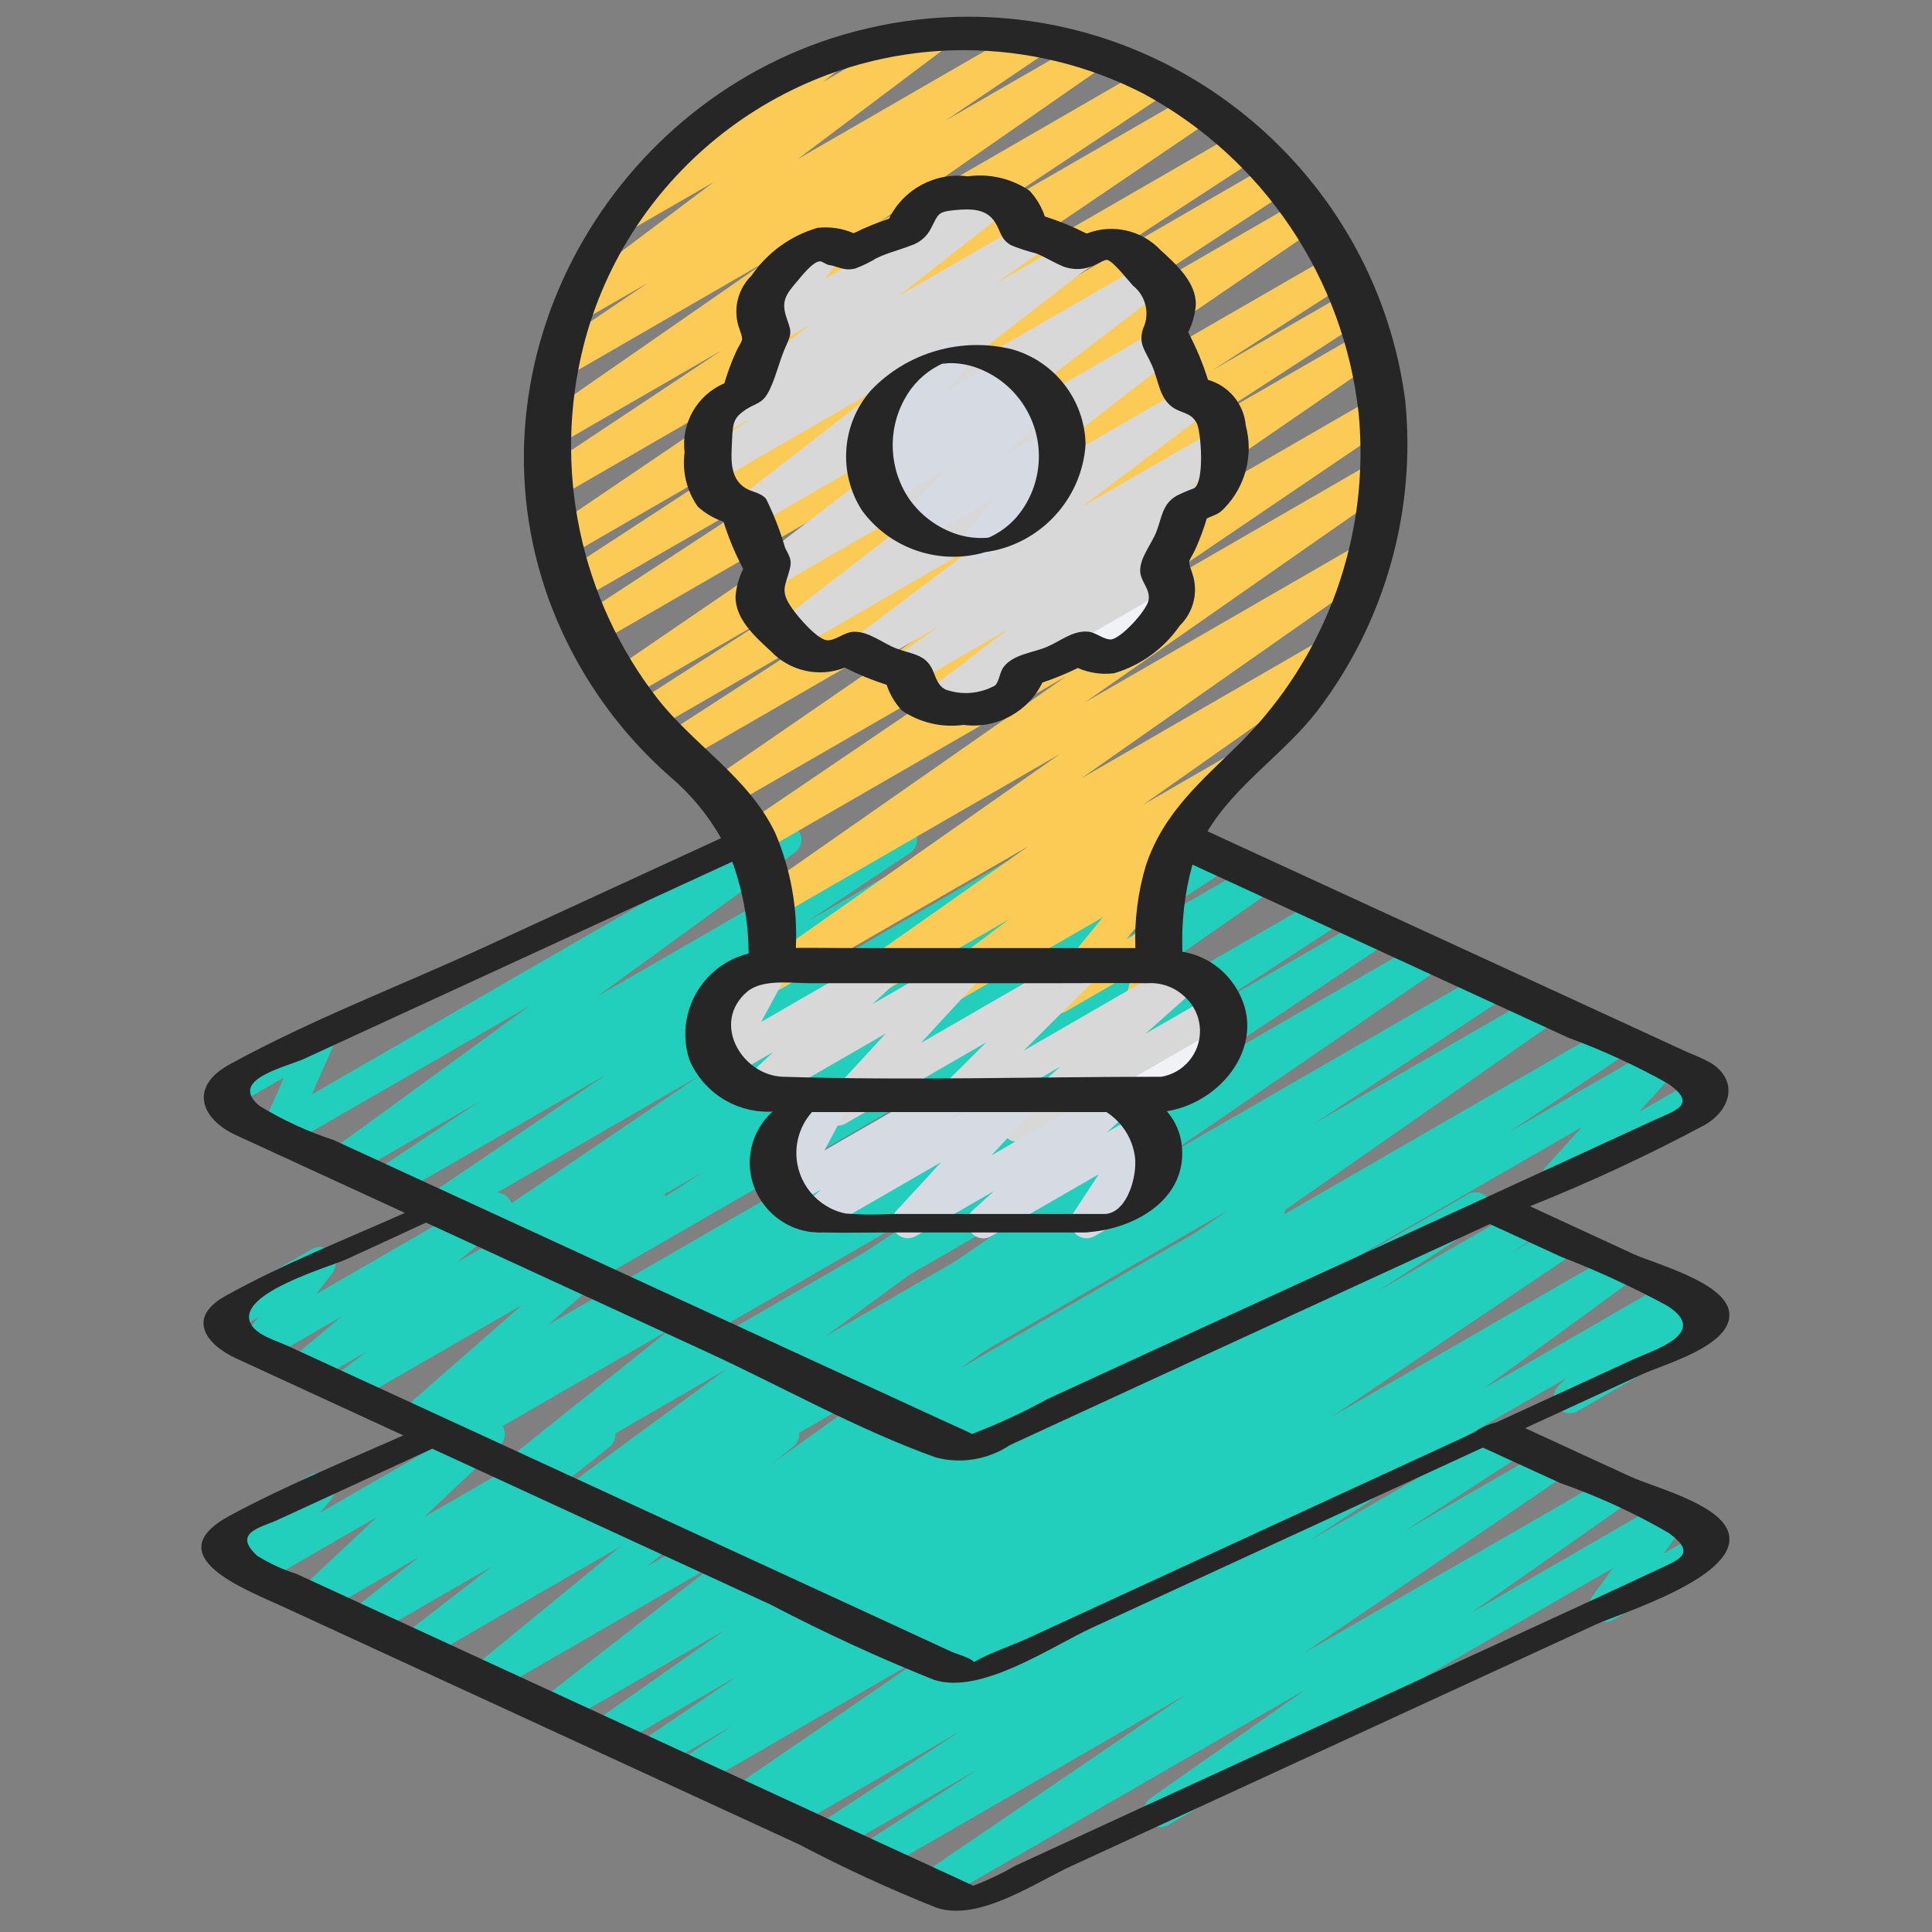
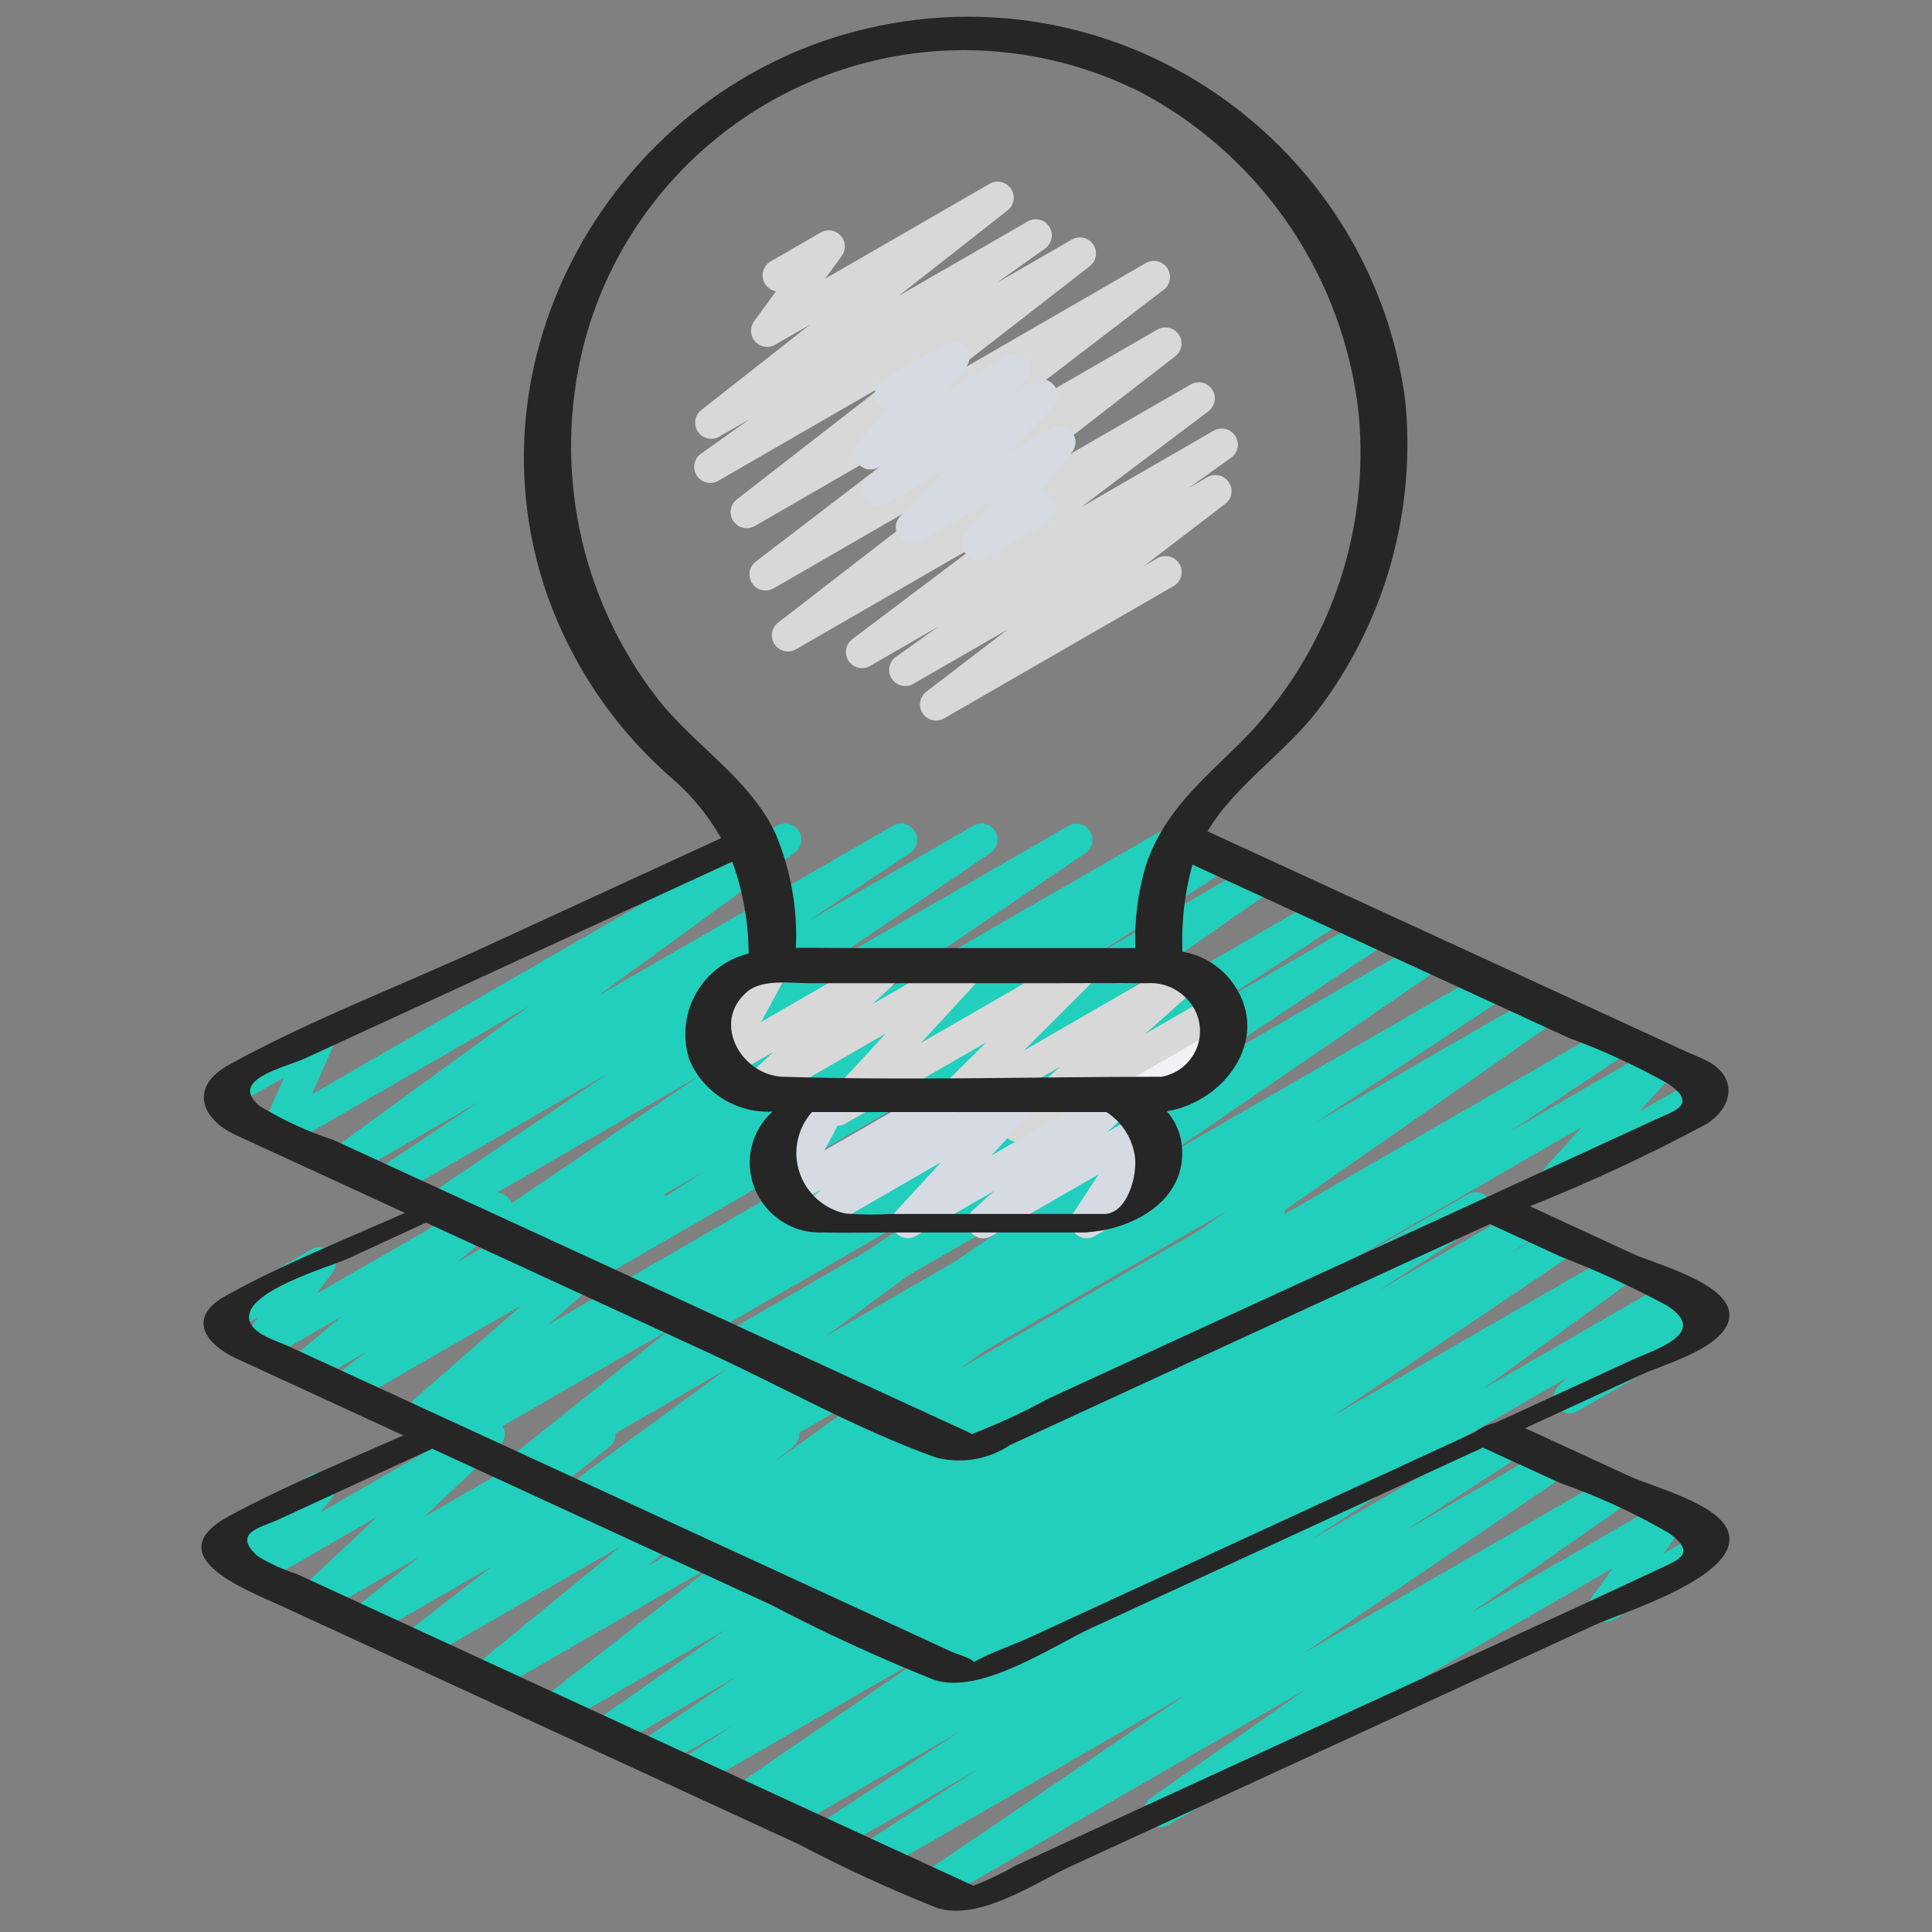
<svg xmlns="http://www.w3.org/2000/svg" width="100%" height="100%" viewBox="0 0 2134 2134" version="1.1" xml:space="preserve" style="fill-rule:evenodd;clip-rule:evenodd;stroke-linejoin:round;stroke-miterlimit:2;">
  <rect x="0" y="0" width="2134" height="2134" fill="#808080" stroke="none" />
  <path d="M1031.11,2100.73c-9.741,-0.016 -17.748,-8.036 -17.748,-17.778c-0,-5.87 2.908,-11.375 7.757,-14.684l289.031,-196.658l-338.418,195.307c-2.68,1.525 -5.711,2.327 -8.794,2.327c-9.753,0 -17.778,-8.025 -17.778,-17.778c-0,-5.993 3.031,-11.598 8.048,-14.878l128,-83.023l-157.796,91.129c-2.759,1.653 -5.917,2.526 -9.133,2.526c-9.753,0 -17.778,-8.025 -17.778,-17.778c-0,-6.076 3.115,-11.747 8.245,-15.005l156.195,-102.436l-188.871,109.049c-2.651,1.482 -5.637,2.26 -8.674,2.26c-9.753,-0 -17.778,-8.026 -17.778,-17.778c0,-5.973 3.011,-11.561 7.999,-14.847l13.12,-8.426l-34.987,20.195c-2.667,1.506 -5.678,2.298 -8.741,2.298c-9.752,-0 -17.778,-8.026 -17.778,-17.778c0,-5.774 2.814,-11.201 7.532,-14.529l210.809,-144.675l-253.44,146.311c-2.607,1.419 -5.529,2.162 -8.497,2.162c-9.753,0 -17.778,-8.025 -17.778,-17.778c0,-5.822 2.861,-11.287 7.644,-14.606l58.134,-38.08l-83.449,48.142c-2.682,1.528 -5.716,2.332 -8.803,2.332c-9.752,0 -17.778,-8.025 -17.778,-17.778c0,-5.861 2.899,-11.359 7.736,-14.67l106.88,-72.32l-137.671,79.503c-2.674,1.517 -5.697,2.315 -8.772,2.315c-9.753,-0 -17.778,-8.025 -17.778,-17.778c-0,-5.742 2.782,-11.142 7.457,-14.475l143.395,-100.622l-180.942,104.426c-2.707,1.568 -5.781,2.394 -8.909,2.394c-9.752,-0 -17.778,-8.025 -17.778,-17.778c0,-5.475 2.529,-10.654 6.847,-14.02l189.476,-147.449l-245.76,141.867c-2.68,1.525 -5.711,2.327 -8.794,2.327c-9.752,-0 -17.777,-8.026 -17.777,-17.778c-0,-5.28 2.351,-10.294 6.411,-13.669l161.671,-132.551l-218.56,126.115c-2.717,1.583 -5.806,2.417 -8.95,2.417c-9.753,0 -17.778,-8.025 -17.778,-17.777c-0,-5.509 2.561,-10.716 6.923,-14.08l96.498,-74.667l-134.542,77.512c-2.683,1.529 -5.718,2.334 -8.807,2.334c-9.752,0 -17.778,-8.025 -17.778,-17.778c0,-5.381 2.444,-10.482 6.638,-13.854l73.991,-58.774l-108.764,62.827c-2.784,1.693 -5.979,2.588 -9.237,2.588c-9.753,0 -17.778,-8.025 -17.778,-17.778c0,-5.058 2.159,-9.883 5.93,-13.254l83.307,-78.471l-130.524,75.448c-2.717,1.583 -5.805,2.417 -8.948,2.417c-9.753,-0 -17.778,-8.026 -17.778,-17.778c-0,-4.077 1.402,-8.032 3.97,-11.199l12.48,-15.075l-15.573,8.96c-2.543,1.33 -5.371,2.025 -8.241,2.025c-9.752,0 -17.777,-8.025 -17.777,-17.778c-0,-6.075 3.113,-11.744 8.24,-15.003l100.978,-58.311c2.704,-1.564 5.774,-2.387 8.899,-2.387c9.752,-0 17.777,8.025 17.777,17.778c0,4.127 -1.437,8.128 -4.063,11.311l-12.48,15.076l177.245,-102.293c2.783,-1.693 5.979,-2.588 9.237,-2.588c9.752,-0 17.777,8.025 17.777,17.777c0,5.059 -2.159,9.884 -5.93,13.255l-83.307,78.471l184.889,-106.666c2.654,-1.487 5.647,-2.268 8.689,-2.268c9.752,-0 17.778,8.025 17.778,17.777c-0,5.345 -2.411,10.414 -6.556,13.788l-73.849,58.596l152.889,-88.178c2.717,-1.583 5.806,-2.417 8.95,-2.417c9.753,-0 17.778,8.025 17.778,17.778c0,5.508 -2.56,10.716 -6.923,14.079l-96.462,74.596l180.48,-104.178c2.744,-1.627 5.876,-2.486 9.066,-2.486c9.753,-0 17.778,8.025 17.778,17.778c0,5.387 -2.448,10.491 -6.649,13.863l-161.707,132.516l280.072,-161.671c2.675,-1.519 5.7,-2.318 8.777,-2.318c9.752,0 17.777,8.025 17.777,17.778c0,5.432 -2.489,10.575 -6.75,13.944l-189.511,147.556l306.524,-176.96c2.675,-1.518 5.698,-2.315 8.773,-2.315c9.753,-0 17.778,8.025 17.778,17.777c-0,5.742 -2.782,11.142 -7.457,14.476l-143.218,100.444l225.955,-130.418c2.682,-1.528 5.716,-2.332 8.803,-2.332c9.753,0 17.778,8.025 17.778,17.778c-0,5.861 -2.899,11.359 -7.736,14.67l-106.987,72.249l177.316,-102.365c2.76,-1.652 5.917,-2.525 9.134,-2.525c9.752,-0 17.777,8.025 17.777,17.777c0,6.077 -3.115,11.748 -8.245,15.006l-57.991,38.116l118.436,-68.374c2.686,-1.535 5.728,-2.343 8.822,-2.343c9.753,-0 17.778,8.025 17.778,17.777c0,5.825 -2.862,11.292 -7.649,14.611l-210.88,144.711l302.684,-174.756c2.726,-1.597 5.829,-2.439 8.989,-2.439c9.753,-0 17.778,8.025 17.778,17.777c-0,6.091 -3.13,11.772 -8.278,15.027l-13.226,8.498l67.271,-38.863c2.76,-1.652 5.917,-2.525 9.134,-2.525c9.752,-0 17.777,8.025 17.777,17.777c0,6.077 -3.115,11.748 -8.245,15.006l-156.373,102.436l213.618,-123.307c2.603,-1.413 5.519,-2.153 8.481,-2.153c9.752,-0 17.777,8.025 17.777,17.778c0,5.86 -2.898,11.357 -7.734,14.668l-128,83.023l157.903,-91.236c2.71,-1.573 5.789,-2.402 8.923,-2.402c9.753,0 17.778,8.025 17.778,17.778c-0,5.883 -2.92,11.398 -7.786,14.704l-288.96,196.587l338.24,-195.271c2.675,-1.518 5.698,-2.316 8.773,-2.316c9.752,0 17.777,8.026 17.777,17.778c0,5.742 -2.781,11.142 -7.457,14.475l-171.804,120.285l212.587,-122.702c2.702,-1.561 5.769,-2.383 8.89,-2.383c9.752,0 17.778,8.025 17.778,17.778c-0,3.785 -1.209,7.474 -3.451,10.525l-22.897,31.253l35.555,-20.587c2.678,-1.522 5.706,-2.323 8.787,-2.323c9.753,-0 17.778,8.025 17.778,17.778c-0,6.301 -3.351,12.149 -8.787,15.336l-108.8,62.791c-2.692,1.545 -5.742,2.357 -8.845,2.357c-9.753,0 -17.778,-8.025 -17.778,-17.778c-0,-3.759 1.192,-7.424 3.405,-10.463l22.898,-31.253l-491.769,284.053c-2.674,1.517 -5.697,2.315 -8.772,2.315c-9.753,0 -17.778,-8.025 -17.778,-17.778c-0,-5.741 2.782,-11.141 7.457,-14.475l171.875,-120.32l-402.88,232.605c-2.667,1.551 -5.696,2.373 -8.782,2.382Z" style="fill:#22cfbc;fill-rule:nonzero;" />
  <path d="M1036.16,1854.15c-0.013,0 -0.027,0 -0.04,0c-9.752,0 -17.778,-8.025 -17.778,-17.778c0,-5.915 2.953,-11.456 7.862,-14.755l266.454,-179.556l-311.929,180.089c-2.651,1.482 -5.637,2.26 -8.674,2.26c-9.753,-0 -17.778,-8.025 -17.778,-17.778c0,-5.973 3.01,-11.561 7.999,-14.846l27.733,-17.778l-50.382,29.084c-2.794,1.71 -6.006,2.614 -9.28,2.614c-9.753,0 -17.779,-8.025 -17.779,-17.778c0,-6.183 3.225,-11.937 8.499,-15.165l117.333,-75.946l-146.276,84.515c-2.714,1.58 -5.8,2.413 -8.941,2.413c-9.753,-0 -17.778,-8.026 -17.778,-17.778c0,-5.845 2.883,-11.329 7.697,-14.644l269.902,-187.377l-320.746,185.173c-2.62,1.436 -5.559,2.189 -8.546,2.189c-9.753,-0 -17.778,-8.025 -17.778,-17.778c0,-5.751 2.791,-11.159 7.479,-14.491l178.845,-121.173l-216.889,125.12c-2.668,1.508 -5.682,2.3 -8.747,2.3c-9.753,0 -17.778,-8.025 -17.778,-17.777c0,-5.67 2.712,-11.01 7.289,-14.354l226.418,-162.383l-277.12,160c-2.708,1.57 -5.784,2.397 -8.914,2.397c-9.753,-0 -17.778,-8.025 -17.778,-17.778c-0,-5.924 2.961,-11.473 7.883,-14.77l80.711,-54.258l-108.729,62.72c-2.703,1.562 -5.771,2.385 -8.893,2.385c-9.752,-0 -17.777,-8.026 -17.777,-17.778c-0,-5.656 2.698,-10.984 7.257,-14.331l172.765,-126.756l-218.845,126.507c-2.713,1.577 -5.796,2.408 -8.934,2.408c-9.753,0 -17.778,-8.025 -17.778,-17.778c0,-5.422 2.481,-10.558 6.73,-13.928l176.782,-141.369l-233.849,135.112c-2.667,1.505 -5.678,2.297 -8.741,2.297c-9.752,-0 -17.778,-8.025 -17.778,-17.778c0,-5.774 2.814,-11.201 7.533,-14.528l7.111,-4.8l-28.16,16.249c-2.685,1.532 -5.724,2.339 -8.815,2.339c-9.753,-0 -17.778,-8.025 -17.778,-17.778c0,-5.077 2.175,-9.918 5.97,-13.29l131.272,-114.845l-187.698,108.125c-2.648,1.478 -5.631,2.253 -8.664,2.253c-9.752,0 -17.777,-8.025 -17.777,-17.777c-0,-5.477 2.53,-10.657 6.85,-14.023l35.555,-27.022l-61.689,35.555c-2.664,1.503 -5.673,2.293 -8.732,2.293c-9.752,-0 -17.778,-8.026 -17.778,-17.778c0,-5.203 2.285,-10.152 6.244,-13.528l54.684,-45.582l-87.075,50.346c-2.722,1.591 -5.818,2.429 -8.97,2.429c-9.752,-0 -17.778,-8.025 -17.778,-17.778c0,-3.911 1.291,-7.716 3.672,-10.819l17.778,-23.254l-24.889,14.436c-2.543,1.33 -5.371,2.025 -8.241,2.025c-9.752,-0 -17.777,-8.025 -17.777,-17.778c-0,-6.075 3.113,-11.744 8.24,-15.003l101.547,-58.595c7.258,-4.352 16.684,-2.843 22.222,3.555c5.575,6.327 5.919,15.792 0.818,22.507l-17.778,23.253l189.938,-109.618c2.696,-1.55 5.751,-2.365 8.861,-2.365c9.753,-0 17.778,8.025 17.778,17.777c-0,5.262 -2.336,10.262 -6.373,13.637l-54.755,45.618l129.244,-74.667c2.68,-1.525 5.711,-2.327 8.795,-2.327c9.752,-0 17.777,8.025 17.777,17.778c0,5.518 -2.569,10.734 -6.945,14.096l-35.556,27.058l98.063,-56.605c2.687,-1.537 5.731,-2.346 8.827,-2.346c9.753,-0 17.778,8.025 17.778,17.778c0,5.099 -2.194,9.96 -6.019,13.333l-131.235,114.773l248.675,-143.573c2.715,-1.58 5.801,-2.412 8.942,-2.412c9.752,-0 17.778,8.025 17.778,17.777c-0,5.845 -2.883,11.329 -7.697,14.644l-7.112,4.8l60.445,-34.809c2.676,-1.519 5.701,-2.318 8.778,-2.318c9.753,-0 17.778,8.025 17.778,17.777c-0,5.353 -2.418,10.43 -6.574,13.803l-176.818,141.298l295.396,-170.667c2.703,-1.562 5.771,-2.384 8.893,-2.384c9.753,0 17.778,8.025 17.778,17.778c-0,5.655 -2.699,10.984 -7.258,14.331l-172.622,126.684l270.969,-156.444c2.708,-1.57 5.784,-2.397 8.914,-2.397c9.753,0 17.778,8.025 17.778,17.778c0,5.924 -2.961,11.473 -7.883,14.77l-80.782,54.471l146.311,-84.445c2.668,-1.508 5.682,-2.3 8.747,-2.3c9.752,-0 17.777,8.025 17.777,17.778c0,5.669 -2.711,11.009 -7.289,14.354l-226.453,162.382l332.942,-192.214c2.682,-1.528 5.716,-2.332 8.803,-2.332c9.752,0 17.777,8.025 17.777,17.778c0,5.862 -2.899,11.359 -7.735,14.67l-178.952,121.209l262.152,-151.325c2.714,-1.579 5.8,-2.412 8.941,-2.412c9.753,0 17.778,8.025 17.778,17.778c-0,5.845 -2.883,11.329 -7.697,14.643l-269.831,187.307l376.426,-217.351c2.794,-1.709 6.006,-2.614 9.28,-2.614c9.753,-0 17.779,8.025 17.779,17.778c-0,6.183 -3.225,11.938 -8.499,15.165l-117.795,76.302l155.662,-89.849c2.601,-1.409 5.512,-2.148 8.47,-2.148c9.753,0 17.778,8.026 17.778,17.778c0,5.902 -2.939,11.432 -7.83,14.735l-27.129,17.315l49.778,-28.764c2.708,-1.57 5.784,-2.397 8.914,-2.397c9.753,0 17.778,8.025 17.778,17.778c-0,5.924 -2.961,11.473 -7.883,14.77l-266.418,179.591l311.964,-180.125c2.719,-1.586 5.811,-2.422 8.958,-2.422c9.753,0 17.778,8.026 17.778,17.778c0,5.699 -2.74,11.064 -7.358,14.404l-163.556,119.36l207.645,-119.893c2.783,-1.693 5.979,-2.588 9.237,-2.588c9.753,-0 17.778,8.025 17.778,17.778c-0,5.058 -2.159,9.884 -5.931,13.255l-8.711,8.177l14.72,-8.462c2.543,-1.33 5.371,-2.025 8.241,-2.025c9.752,-0 17.777,8.025 17.777,17.778c0,6.075 -3.113,11.744 -8.24,15.003l-147.769,85.333c-2.759,1.651 -5.914,2.523 -9.129,2.523c-9.752,-0 -17.778,-8.025 -17.778,-17.778c0,-5.024 2.13,-9.821 5.858,-13.189l8.711,-8.178l-362.417,209.209c-2.719,1.586 -5.811,2.422 -8.959,2.422c-9.752,-0 -17.777,-8.026 -17.777,-17.778c-0,-5.699 2.74,-11.064 7.358,-14.404l163.555,-119.36l-467.484,269.902c-2.702,1.56 -5.769,2.382 -8.889,2.382Z" style="fill:#22cfbc;fill-rule:nonzero;" />
  <path d="M1031.11,1602.99c-9.75,-0.004 -17.771,-8.028 -17.771,-17.778c-0,-5.805 2.843,-11.256 7.602,-14.578l334.471,-233.173l-393.529,227.2c-2.709,1.571 -5.785,2.398 -8.917,2.398c-9.752,-0 -17.777,-8.025 -17.777,-17.778c-0,-5.971 3.007,-11.556 7.992,-14.842l208.818,-138.027l-246.4,142.222c-2.627,1.447 -5.578,2.206 -8.577,2.206c-9.752,-0 -17.778,-8.025 -17.778,-17.778c0,-5.719 2.76,-11.1 7.404,-14.437l302.222,-207.04l-354.133,204.48c-2.656,1.489 -5.649,2.271 -8.693,2.271c-9.753,-0 -17.778,-8.026 -17.778,-17.778c-0,-5.845 2.883,-11.33 7.697,-14.644l233.636,-155.662l-274.489,158.471c-2.714,1.578 -5.798,2.41 -8.937,2.41c-9.752,-0 -17.778,-8.026 -17.778,-17.778c0,-6.024 3.062,-11.653 8.12,-14.925l140.906,-91.591l-171.733,99.128c-2.65,1.481 -5.636,2.259 -8.672,2.259c-9.753,-0 -17.778,-8.025 -17.778,-17.778c0,-5.729 2.77,-11.118 7.428,-14.454l331.591,-230.755l-389.831,225.102c-2.585,1.387 -5.474,2.113 -8.408,2.113c-9.752,0 -17.778,-8.025 -17.778,-17.777c0,-5.815 2.853,-11.274 7.626,-14.594l147.164,-95.858l-178.595,103.111c-2.651,1.482 -5.638,2.26 -8.675,2.26c-9.752,0 -17.777,-8.025 -17.777,-17.778c-0,-5.973 3.01,-11.56 7.998,-14.846l45.262,-28.907l-69.013,39.822c-2.743,1.626 -5.873,2.483 -9.062,2.483c-9.752,0 -17.778,-8.025 -17.778,-17.777c0,-5.957 2.994,-11.531 7.96,-14.821l234.667,-159.182l-278.222,160.604c-2.711,1.573 -5.79,2.402 -8.924,2.402c-9.753,-0 -17.778,-8.025 -17.778,-17.778c0,-5.883 2.92,-11.397 7.786,-14.704l194.844,-132.231l-234.666,135.36c-2.613,1.426 -5.543,2.174 -8.519,2.174c-9.753,0 -17.778,-8.025 -17.778,-17.778c-0,-5.786 2.824,-11.221 7.559,-14.547l113.458,-75.485l-143.716,82.987c-2.678,1.524 -5.708,2.325 -8.79,2.325c-9.752,0 -17.777,-8.025 -17.777,-17.778c-0,-5.641 2.685,-10.958 7.225,-14.307l218.204,-158.827l-270.044,155.876c-2.703,1.561 -5.77,2.383 -8.892,2.383c-9.752,0 -17.777,-8.025 -17.777,-17.777c-0,-2.487 0.521,-4.947 1.531,-7.219l24.071,-54.223l-53.582,30.898c-2.543,1.33 -5.37,2.025 -8.24,2.025c-9.753,0 -17.778,-8.025 -17.778,-17.777c-0,-6.075 3.114,-11.744 8.24,-15.003l100.836,-58.205c2.703,-1.561 5.77,-2.383 8.892,-2.383c9.752,-0 17.777,8.025 17.777,17.778c0,2.487 -0.522,4.946 -1.531,7.219l-24.036,54.293l514.24,-296.925c2.679,-1.523 5.708,-2.325 8.79,-2.325c9.753,0 17.778,8.026 17.778,17.778c-0,5.642 -2.686,10.959 -7.226,14.307l-218.169,158.72l326.649,-188.444c2.679,-1.524 5.708,-2.325 8.79,-2.325c9.753,0 17.778,8.025 17.778,17.778c-0,5.901 -2.939,11.431 -7.83,14.734l-113.031,75.449l183.004,-105.636c2.711,-1.573 5.79,-2.402 8.924,-2.402c9.753,0 17.778,8.025 17.778,17.778c-0,5.883 -2.92,11.398 -7.786,14.704l-195.093,132.409l281.493,-162.489c2.619,-1.436 5.559,-2.189 8.546,-2.189c9.752,0 17.778,8.025 17.778,17.778c-0,5.751 -2.791,11.159 -7.48,14.491l-234.666,159.111l327.751,-189.227c2.581,-1.381 5.463,-2.104 8.391,-2.104c9.752,-0 17.777,8.025 17.777,17.778c0,5.852 -2.89,11.343 -7.715,14.655l-45.333,28.978l69.831,-40.284c2.585,-1.388 5.474,-2.114 8.407,-2.114c9.753,-0 17.778,8.025 17.778,17.778c0,5.814 -2.852,11.273 -7.625,14.593l-147.307,96l178.703,-103.111c2.65,-1.481 5.636,-2.258 8.671,-2.258c9.753,-0 17.778,8.025 17.778,17.778c0,5.729 -2.769,11.118 -7.427,14.454l-331.449,230.649l389.867,-225.316c2.65,-1.481 5.635,-2.258 8.671,-2.258c9.753,-0 17.778,8.025 17.778,17.778c-0,5.926 -2.964,11.477 -7.889,14.773l-140.872,91.627l171.734,-99.164c2.655,-1.489 5.649,-2.271 8.693,-2.271c9.752,0 17.778,8.025 17.778,17.778c-0,5.845 -2.883,11.329 -7.698,14.644l-233.671,155.662l274.276,-158.436c2.642,-1.469 5.616,-2.241 8.64,-2.241c9.753,0 17.778,8.025 17.778,17.778c-0,5.762 -2.801,11.178 -7.503,14.508l-302.222,207.04l354.418,-204.48c2.709,-1.571 5.785,-2.398 8.917,-2.398c9.752,-0 17.778,8.025 17.778,17.777c-0,5.971 -3.008,11.557 -7.993,14.843l-209.067,138.133l246.578,-142.222c2.693,-1.545 5.744,-2.359 8.849,-2.359c9.752,0 17.778,8.026 17.778,17.778c-0,5.79 -2.829,11.229 -7.569,14.554l-334.222,233.067l393.28,-227.129c2.678,-1.523 5.708,-2.325 8.789,-2.325c9.753,0 17.778,8.025 17.778,17.778c0,5.902 -2.939,11.432 -7.83,14.734l-128.96,86.044l160.783,-93.013c2.699,-1.555 5.759,-2.374 8.874,-2.374c9.753,0 17.778,8.026 17.778,17.778c-0,4.395 -1.63,8.638 -4.572,11.903l-39.396,43.52l62.613,-36.16c2.678,-1.523 5.707,-2.324 8.787,-2.324c9.753,0 17.778,8.026 17.778,17.778c-0,6.302 -3.351,12.15 -8.787,15.337l-160.569,92.658c-2.715,1.58 -5.801,2.412 -8.942,2.412c-9.753,0 -17.778,-8.025 -17.778,-17.777c-0,-4.43 1.656,-8.704 4.64,-11.978l39.431,-43.484l-537.955,310.542c-2.747,1.632 -5.884,2.493 -9.079,2.493c-9.753,0 -17.778,-8.025 -17.778,-17.777c-0,-6.009 3.046,-11.626 8.083,-14.903l128.783,-85.795l-279.396,161.315c-2.717,1.587 -5.813,2.411 -8.96,2.383Z" style="fill:#22cfbc;fill-rule:nonzero;" />
-   <path d="M928.782,1120c-0.004,0 -0.009,0 -0.014,0c-9.752,0 -17.777,-8.025 -17.777,-17.778c-0,-5.782 2.821,-11.216 7.551,-14.542l217.28,-152.889l-272.533,157.085c-2.675,1.517 -5.698,2.315 -8.773,2.315c-9.752,-0 -17.777,-8.025 -17.777,-17.778c-0,-5.742 2.781,-11.142 7.457,-14.475l326.826,-229.298l-311.893,180.053c-2.636,1.46 -5.599,2.225 -8.612,2.225c-9.752,0 -17.778,-8.025 -17.778,-17.777c0,-5.688 2.73,-11.043 7.332,-14.385l337.778,-235.912l-339.449,195.876c-2.743,1.625 -5.874,2.483 -9.062,2.483c-9.753,-0 -17.778,-8.025 -17.778,-17.778c0,-5.956 2.994,-11.531 7.96,-14.821l292.089,-198.257l-307.947,177.777c-2.743,1.626 -5.874,2.484 -9.063,2.484c-9.753,0 -17.778,-8.025 -17.778,-17.778c0,-5.912 2.949,-11.45 7.855,-14.75l347.875,-239.431l-377.778,218.098c-2.797,1.715 -6.016,2.623 -9.297,2.623c-9.759,0 -17.788,-8.03 -17.788,-17.788c-0,-6.18 3.221,-11.934 8.49,-15.164l174.542,-113.174l-189.653,109.476c-2.564,1.358 -5.421,2.068 -8.322,2.068c-9.753,0 -17.778,-8.025 -17.778,-17.778c-0,-5.808 2.846,-11.262 7.611,-14.583l150.755,-96.996l-157.511,90.916c-2.71,1.573 -5.789,2.402 -8.923,2.402c-9.753,-0 -17.778,-8.026 -17.778,-17.778c-0,-5.883 2.92,-11.398 7.786,-14.704l371.377,-253.796l-388.977,224.64c-2.569,1.366 -5.435,2.08 -8.344,2.08c-9.753,-0 -17.778,-8.025 -17.778,-17.778c0,-5.772 2.811,-11.196 7.526,-14.524l231.68,-151.68l-230.435,132.835c-2.678,1.523 -5.706,2.323 -8.787,2.323c-9.752,0 -17.777,-8.025 -17.777,-17.777c-0,-5.946 2.982,-11.511 7.932,-14.803l201.103,-131.307l-198.4,114.631c-2.682,1.528 -5.716,2.332 -8.803,2.332c-9.752,0 -17.778,-8.025 -17.778,-17.777c0,-5.862 2.899,-11.359 7.736,-14.67l300.302,-203.52l-289.066,166.897c-2.679,1.524 -5.708,2.325 -8.79,2.325c-9.753,0 -17.778,-8.025 -17.778,-17.777c0,-5.902 2.939,-11.432 7.83,-14.734l197.262,-131.094l-180.16,104.036c-2.715,1.58 -5.8,2.412 -8.941,2.412c-9.753,0 -17.778,-8.025 -17.778,-17.778c-0,-5.845 2.883,-11.329 7.697,-14.643l248.462,-172.409l-221.44,128c-2.682,1.528 -5.716,2.332 -8.802,2.332c-9.753,0 -17.778,-8.025 -17.778,-17.777c-0,-5.862 2.899,-11.359 7.736,-14.67l109.475,-73.956l-70.009,40.249c-2.657,1.491 -5.653,2.274 -8.7,2.274c-9.753,0 -17.778,-8.025 -17.778,-17.777c0,-5.509 2.56,-10.716 6.923,-14.079l162.347,-122.098l-93.014,53.689c-2.604,1.414 -5.521,2.155 -8.485,2.155c-9.753,0 -17.778,-8.025 -17.778,-17.777c0,-5.381 2.443,-10.481 6.637,-13.854l81.528,-62.826c-4.581,-3.345 -7.296,-8.688 -7.296,-14.36c-0,-6.347 3.398,-12.23 8.896,-15.4l148.552,-85.76c2.693,-1.546 5.744,-2.36 8.85,-2.36c9.752,0 17.778,8.025 17.778,17.778c-0,5.496 -2.549,10.693 -6.895,14.057l-18.311,14.222l115.591,-66.915c2.657,-1.491 5.653,-2.275 8.7,-2.275c9.753,0 17.778,8.025 17.778,17.778c0,5.509 -2.56,10.716 -6.923,14.079l-162.417,122.133l253.333,-146.24c2.682,-1.528 5.716,-2.332 8.802,-2.332c9.753,0 17.778,8.025 17.778,17.778c0,5.861 -2.899,11.359 -7.736,14.67l-109.617,74.027l155.875,-89.956c2.65,-1.481 5.636,-2.259 8.672,-2.259c9.753,0 17.778,8.026 17.778,17.778c-0,5.729 -2.77,11.119 -7.428,14.454l-248.177,172.303l298.346,-172.267c2.631,-1.452 5.587,-2.214 8.592,-2.214c9.753,-0 17.778,8.025 17.778,17.778c0,5.832 -2.87,11.306 -7.667,14.623l-197.44,130.951l226.844,-130.951c2.682,-1.529 5.716,-2.333 8.802,-2.333c9.753,0 17.778,8.026 17.778,17.778c0,5.862 -2.899,11.359 -7.736,14.67l-300.302,203.662l333.547,-192.569c2.714,-1.578 5.798,-2.409 8.937,-2.409c9.752,-0 17.778,8.025 17.778,17.778c-0,6.024 -3.062,11.652 -8.12,14.925l-201.066,131.235l217.706,-125.76c2.627,-1.446 5.578,-2.205 8.577,-2.205c9.752,-0 17.777,8.025 17.777,17.778c0,5.871 -2.908,11.376 -7.758,14.685l-231.716,151.716l244.125,-140.943c2.71,-1.573 5.789,-2.401 8.923,-2.401c9.753,-0 17.778,8.025 17.778,17.777c0,5.883 -2.92,11.398 -7.786,14.704l-371.377,253.903l388.266,-224c2.564,-1.358 5.421,-2.068 8.322,-2.068c9.753,-0 17.778,8.025 17.778,17.777c0,5.808 -2.846,11.262 -7.611,14.584l-150.435,96.889l149.333,-86.187c2.798,-1.715 6.016,-2.623 9.298,-2.623c9.758,-0 17.788,8.03 17.788,17.788c-0,6.18 -3.221,11.934 -8.49,15.164l-174.898,113.351l170.666,-98.453c2.627,-1.447 5.578,-2.206 8.577,-2.206c9.753,0 17.778,8.025 17.778,17.778c0,5.719 -2.759,11.1 -7.403,14.437l-347.698,239.324l342.293,-197.618c2.833,-1.779 6.112,-2.723 9.458,-2.723c9.755,-0 17.782,8.027 17.782,17.781c-0,6.111 -3.15,11.808 -8.324,15.058l-292.267,198.364l273.458,-157.831c2.635,-1.459 5.599,-2.225 8.612,-2.225c9.752,0 17.777,8.025 17.777,17.778c0,5.688 -2.729,11.043 -7.331,14.385l-337.494,235.662l304,-175.502c2.675,-1.517 5.698,-2.315 8.773,-2.315c9.752,-0 17.778,8.025 17.778,17.778c-0,5.742 -2.782,11.141 -7.457,14.475l-326.863,229.333l266.205,-153.706c2.721,-1.59 5.816,-2.427 8.966,-2.427c9.753,-0 17.778,8.025 17.778,17.777c0,5.81 -2.848,11.266 -7.615,14.587l-217.138,152.996l90.453,-52.231c2.627,-1.447 5.577,-2.205 8.575,-2.205c9.753,-0 17.778,8.025 17.778,17.778c0,5.468 -2.523,10.642 -6.833,14.009l-96.675,72.427l8.426,-4.836c7.396,-4.286 16.887,-2.661 22.436,3.84c5.56,6.511 5.665,16.16 0.249,22.791l-62.934,77.049l26.169,-15.075c2.692,-1.544 5.741,-2.356 8.844,-2.356c9.753,-0 17.778,8.025 17.778,17.778c-0,1.539 -0.2,3.072 -0.595,4.56l-8.711,32.498c6.122,2.965 10.027,9.196 10.027,15.999c0,6.344 -3.395,12.224 -8.889,15.396l-17.778,10.24c-2.692,1.544 -5.741,2.356 -8.844,2.356c-9.752,-0 -17.778,-8.025 -17.778,-17.778c0,-1.539 0.2,-3.072 0.595,-4.56l5.867,-21.867l-72.889,42.098c-2.71,1.573 -5.789,2.401 -8.923,2.401c-9.753,0 -17.778,-8.025 -17.778,-17.777c0,-4.102 1.42,-8.08 4.017,-11.255l62.933,-77.049l-180.231,104.036c-2.627,1.446 -5.577,2.204 -8.575,2.204c-9.753,0 -17.778,-8.025 -17.778,-17.777c-0,-5.469 2.523,-10.643 6.833,-14.01l96.533,-72.497l-177.28,102.364c-2.679,1.637 -5.75,2.521 -8.889,2.56Z" style="fill:#fccb55;fill-rule:nonzero;" />
  <path d="M1226.06,1226.38c-9.729,-0.034 -17.716,-8.048 -17.716,-17.777c0,-6.319 3.368,-12.18 8.827,-15.361l123.876,-71.502c2.543,-1.33 5.37,-2.025 8.24,-2.025c9.753,0 17.778,8.025 17.778,17.778c0,6.075 -3.114,11.744 -8.24,15.003l-123.876,71.502c-2.698,1.57 -5.767,2.392 -8.889,2.382Z" style="fill:#f0f2f5;fill-rule:nonzero;" />
  <path d="M1021.3,1261.87c-9.751,-0.002 -17.774,-8.027 -17.774,-17.778c-0,-4.721 1.88,-9.253 5.223,-12.587l80.604,-80.178l-155.484,89.743c-2.694,1.547 -5.748,2.361 -8.854,2.361c-9.753,0 -17.778,-8.025 -17.778,-17.777c-0,-4.44 1.663,-8.722 4.658,-11.998l66.56,-72.177l-133.475,77.048c-2.712,1.575 -5.793,2.405 -8.928,2.405c-9.753,-0 -17.778,-8.025 -17.778,-17.778c-0,-4.963 2.079,-9.707 5.728,-13.071l30.364,-28.231l-50.24,28.978c-2.699,1.555 -5.76,2.373 -8.875,2.373c-9.752,0 -17.777,-8.025 -17.777,-17.777c-0,-2.938 0.728,-5.831 2.119,-8.419l28.445,-52.551l-4.16,2.347c-2.543,1.33 -5.371,2.025 -8.241,2.025c-9.752,0 -17.778,-8.025 -17.778,-17.778c0,-6.074 3.114,-11.744 8.241,-15.003l58.489,-33.742c6.875,-3.996 15.635,-2.915 21.333,2.631c5.746,5.552 7.077,14.328 3.236,21.334l-28.445,52.551l132.373,-76.374c2.712,-1.574 5.793,-2.404 8.929,-2.404c9.752,-0 17.777,8.025 17.777,17.778c0,4.963 -2.078,9.707 -5.728,13.071l-30.364,28.195l98.062,-56.64c2.676,-1.52 5.702,-2.319 8.78,-2.319c9.753,0 17.778,8.025 17.778,17.778c-0,4.419 -1.648,8.684 -4.62,11.955l-66.525,72.142l172.516,-99.556c2.641,-1.468 5.614,-2.238 8.636,-2.238c9.752,-0 17.778,8.025 17.778,17.778c-0,4.651 -1.825,9.121 -5.081,12.443l-80.355,80.106l172.444,-99.555c2.703,-1.561 5.769,-2.383 8.89,-2.383c9.753,0 17.778,8.025 17.778,17.778c0,5.062 -2.162,9.891 -5.939,13.263l-58.773,52.266l70.364,-40.569c2.543,-1.33 5.371,-2.025 8.241,-2.025c9.752,0 17.777,8.025 17.777,17.778c0,6.075 -3.113,11.744 -8.24,15.003l-219.982,126.969c-2.703,1.56 -5.77,2.382 -8.891,2.382c-9.752,0 -17.777,-8.025 -17.777,-17.777c-0,-5.063 2.162,-9.892 5.939,-13.263l58.595,-52.267l-140.906,81.351c-2.695,1.578 -5.766,2.401 -8.889,2.383Z" style="fill:#d8d8d8;fill-rule:nonzero;" />
  <path d="M1086.36,1367.86c-0.009,-0 -0.019,-0 -0.028,-0c-9.753,-0 -17.778,-8.025 -17.778,-17.778c0,-5.025 2.131,-9.822 5.86,-13.191l23.573,-21.333l-86.435,49.777c-2.677,1.52 -5.703,2.32 -8.78,2.32c-9.753,-0 -17.778,-8.025 -17.778,-17.778c-0,-4.42 1.648,-8.684 4.62,-11.955l50.062,-54.364l-130.347,75.271c-2.709,1.57 -5.785,2.397 -8.916,2.397c-9.753,0 -17.778,-8.025 -17.778,-17.777c0,-5.108 2.201,-9.976 6.037,-13.349l18.488,-16.285l-32.462,18.703c-6.867,4.005 -15.626,2.939 -21.333,-2.596c-5.697,-5.498 -7.067,-14.169 -3.342,-21.156l27.733,-52.088l-4.124,2.382c-2.703,1.559 -5.769,2.379 -8.889,2.379c-9.761,0 -17.793,-8.032 -17.793,-17.793c-0,-6.351 3.401,-12.24 8.904,-15.413l57.849,-33.351c6.875,-3.996 15.635,-2.916 21.333,2.631c5.68,5.492 7.049,14.143 3.342,21.12l-27.769,52.089l132.338,-76.053c2.682,-1.529 5.716,-2.333 8.803,-2.333c9.752,0 17.778,8.026 17.778,17.778c-0,5.055 -2.156,9.877 -5.923,13.248l-18.418,16.284l77.938,-44.977c2.676,-1.52 5.702,-2.32 8.78,-2.32c9.752,0 17.778,8.025 17.778,17.778c-0,4.42 -1.648,8.684 -4.62,11.955l-49.956,54.151l129.849,-74.987c2.625,-1.444 5.573,-2.201 8.57,-2.201c9.752,-0 17.778,8.025 17.778,17.777c-0,4.861 -1.994,9.515 -5.512,12.869l-23.538,21.333l38.186,-22.08c2.704,-1.562 5.772,-2.385 8.895,-2.385c9.753,0 17.778,8.025 17.778,17.778c-0,3.447 -1.003,6.822 -2.886,9.709l-28.444,43.236l6.4,-3.556c2.85,-1.812 6.159,-2.774 9.537,-2.774c9.753,-0 17.778,8.025 17.778,17.777c-0,6.607 -3.683,12.691 -9.538,15.753l-70.826,40.853c-2.704,1.563 -5.772,2.385 -8.895,2.385c-9.752,0 -17.778,-8.025 -17.778,-17.777c0,-3.448 1.003,-6.822 2.886,-9.71l28.231,-43.2l-118.471,68.302c-2.64,1.602 -5.659,2.473 -8.747,2.525Z" style="fill:#d6dbe3;fill-rule:nonzero;" />
  <g>
-     <path d="M1193.74,733.084c-9.729,-0.033 -17.716,-8.048 -17.716,-17.777c0,-6.318 3.368,-12.179 8.827,-15.36l99.734,-57.6c2.678,-1.523 5.706,-2.324 8.786,-2.324c9.753,0 17.778,8.026 17.778,17.778c0,6.302 -3.35,12.15 -8.787,15.337l-99.555,57.564c-2.75,1.601 -5.885,2.424 -9.067,2.382Z" style="fill:#f0f2f5;fill-rule:nonzero;" />
-     <path d="M1008.92,257.529c-9.729,-0.034 -17.715,-8.049 -17.715,-17.778c-0,-6.318 3.368,-12.179 8.827,-15.36l42.062,-24.284c2.543,-1.331 5.37,-2.026 8.24,-2.026c9.753,0 17.778,8.026 17.778,17.778c-0,6.075 -3.114,11.744 -8.24,15.003l-42.063,24.285c-2.698,1.569 -5.767,2.392 -8.889,2.382Z" style="fill:#f0f2f5;fill-rule:nonzero;" />
    <path d="M1033.96,795.911c-9.753,0 -17.778,-8.025 -17.778,-17.778c-0,-5.591 2.638,-10.867 7.111,-14.222l89.6,-68.587l-104.178,60.125c-2.683,1.53 -5.72,2.336 -8.809,2.336c-9.752,-0 -17.777,-8.026 -17.777,-17.778c-0,-5.712 2.752,-11.086 7.386,-14.425l47.253,-33.671l-75.946,43.805c-2.657,1.491 -5.654,2.274 -8.701,2.274c-9.752,0 -17.778,-8.025 -17.778,-17.778c0,-5.508 2.561,-10.715 6.923,-14.079l140.551,-105.955l-202.666,117.049c-2.684,1.531 -5.722,2.337 -8.812,2.337c-9.753,0 -17.778,-8.025 -17.778,-17.777c-0,-5.464 2.518,-10.633 6.821,-14l208.284,-161.031l-213.333,123.2c-2.67,1.511 -5.687,2.305 -8.755,2.305c-9.753,-0 -17.778,-8.025 -17.778,-17.778c0,-5.485 2.539,-10.673 6.871,-14.039l212.089,-162.382l-213.334,123.094c-2.646,1.475 -5.626,2.249 -8.656,2.249c-9.752,0 -17.777,-8.025 -17.777,-17.778c-0,-5.393 2.454,-10.504 6.664,-13.876l162.631,-126.293l-182.933,105.635c-2.683,1.531 -5.72,2.336 -8.809,2.336c-9.752,0 -17.777,-8.025 -17.777,-17.778c-0,-5.711 2.752,-11.086 7.386,-14.424l53.76,-38.258l-33.458,19.307c-2.698,1.553 -5.758,2.371 -8.871,2.371c-9.753,0 -17.778,-8.025 -17.778,-17.777c-0,-5.443 2.499,-10.595 6.774,-13.963l120.142,-94.365l-38.578,22.258c-2.692,1.544 -5.742,2.357 -8.845,2.357c-9.753,-0 -17.778,-8.025 -17.778,-17.778c0,-3.76 1.193,-7.424 3.405,-10.463l24.285,-33.209c-8.559,-1.401 -14.906,-8.872 -14.906,-17.545c-0,-6.332 3.383,-12.204 8.861,-15.38l55.467,-32c2.682,-1.528 5.715,-2.331 8.801,-2.331c9.753,-0 17.778,8.025 17.778,17.777c0,3.734 -1.176,7.375 -3.361,10.403l-18.418,25.209l181.618,-104.818c2.698,-1.554 5.758,-2.372 8.872,-2.372c9.752,0 17.777,8.026 17.777,17.778c0,5.443 -2.499,10.594 -6.774,13.963l-120.213,94.4l142.542,-82.24c2.684,-1.53 5.72,-2.336 8.809,-2.336c9.753,0 17.778,8.026 17.778,17.778c-0,5.712 -2.753,11.086 -7.387,14.425l-53.617,38.115l83.164,-47.964c2.684,-1.532 5.722,-2.338 8.812,-2.338c9.753,0 17.778,8.025 17.778,17.778c-0,5.463 -2.519,10.633 -6.821,14l-162.631,126.222l224.64,-129.742c2.67,-1.511 5.687,-2.305 8.755,-2.305c9.752,-0 17.778,8.025 17.778,17.777c-0,5.486 -2.539,10.674 -6.871,14.039l-212.196,162.453l205.227,-118.471c2.684,-1.532 5.722,-2.337 8.812,-2.337c9.753,-0 17.778,8.025 17.778,17.777c-0,5.464 -2.519,10.633 -6.821,14l-208.249,161.245l225.245,-130.027c2.69,-1.541 5.737,-2.352 8.837,-2.352c9.753,-0 17.778,8.025 17.778,17.777c0,5.554 -2.602,10.798 -7.024,14.157l-140.551,105.956l146.417,-84.516c2.684,-1.53 5.72,-2.336 8.809,-2.336c9.753,0 17.778,8.026 17.778,17.778c-0,5.712 -2.753,11.087 -7.387,14.425l-47.04,33.529l20.765,-11.982c2.703,-1.562 5.77,-2.384 8.892,-2.384c9.753,-0 17.778,8.025 17.778,17.778c-0,5.53 -2.581,10.755 -6.972,14.117l-89.992,68.764l14.578,-8.391c2.851,-1.812 6.16,-2.775 9.538,-2.775c9.752,0 17.777,8.025 17.777,17.778c0,6.607 -3.683,12.69 -9.537,15.753l-252.836,145.777c-2.694,1.584 -5.763,2.419 -8.888,2.418Z" style="fill:#d8d8d8;fill-rule:nonzero;" />
  </g>
  <path d="M1080.5,618.418c-9.741,-0.018 -17.746,-8.038 -17.746,-17.778c0,-4.046 1.382,-7.974 3.915,-11.129l30.897,-38.542l-81.564,47.04c-2.681,1.528 -5.715,2.331 -8.801,2.331c-9.753,0 -17.778,-8.025 -17.778,-17.777c-0,-4.628 1.806,-9.077 5.032,-12.394l51.591,-52.48l-66.595,38.435c-2.713,1.576 -5.794,2.407 -8.932,2.407c-9.752,-0 -17.777,-8.025 -17.777,-17.778c-0,-5.131 2.221,-10.019 6.087,-13.393l14.897,-13.049l-3.235,1.849c-2.698,1.553 -5.757,2.371 -8.871,2.371c-9.752,0 -17.777,-8.025 -17.777,-17.778c-0,-4.263 1.533,-8.388 4.319,-11.615l32,-37.156c-4.835,-1.061 -8.999,-4.126 -11.449,-8.426c-4.876,-8.446 -1.939,-19.408 6.507,-24.285l68.871,-39.751c2.698,-1.553 5.757,-2.371 8.87,-2.371c9.753,-0 17.778,8.025 17.778,17.778c0,4.263 -1.533,8.388 -4.319,11.615l-22.649,26.205l67.769,-39.111c2.712,-1.576 5.794,-2.407 8.931,-2.407c9.753,0 17.778,8.025 17.778,17.778c-0,5.131 -2.221,10.019 -6.087,13.393l-14.827,13.013l24.285,-14.009c2.701,-1.557 5.764,-2.377 8.882,-2.377c9.752,-0 17.778,8.025 17.778,17.777c-0,4.65 -1.824,9.119 -5.078,12.44l-51.698,52.516l49.778,-28.8c2.707,-1.567 5.78,-2.392 8.907,-2.392c9.753,-0 17.778,8.025 17.778,17.777c0,4.035 -1.374,7.953 -3.894,11.104l-35.093,43.769c9.698,0.077 17.636,8.078 17.636,17.777c-0,6.344 -3.396,12.224 -8.89,15.396l-68.586,39.609c-2.62,1.546 -5.599,2.38 -8.64,2.418Z" style="fill:#d6dbe3;fill-rule:nonzero;" />
-   <path d="M933.12,737.458c14.872,7.552 30.329,13.889 46.222,18.951c3.496,10.604 9.273,20.314 16.925,28.444c19.958,13.496 44.224,19.135 68.089,15.823c35.962,4.773 71.164,-14.137 87.04,-46.756c13.376,-4.491 26.441,-9.86 39.111,-16.071c12.572,5.48 26.389,7.482 40,5.795c29.569,-8.658 55.253,-27.281 72.675,-52.693c15.682,-15.242 20.925,-38.407 13.334,-58.915c-5.298,-15.147 -3.058,-10.418 4.088,-25.956c4.854,-10.885 8.999,-22.073 12.409,-33.493l8.356,-3.556c4.086,-1.594 7.741,-4.127 10.667,-7.395c23.596,-24.086 32.739,-58.955 24,-91.52c-2.035,-23.843 -18.716,-44.048 -41.743,-50.56c-5.66,-18.145 -12.992,-35.726 -21.902,-52.516c4.684,-9.394 7.555,-19.587 8.462,-30.044c0.569,-25.245 -21.724,-44.943 -38.826,-60.658c-20.889,-22.233 -53.394,-29.526 -81.778,-18.347c-14.872,-7.552 -30.33,-13.89 -46.222,-18.951c-3.496,-10.604 -9.273,-20.314 -16.925,-28.444c-19.958,-13.496 -44.224,-19.135 -68.089,-15.823c-35.962,-4.773 -71.164,14.137 -87.04,46.756c-13.376,4.491 -26.441,9.86 -39.111,16.071c-12.598,-5.523 -26.454,-7.55 -40.106,-5.867c-29.57,8.659 -55.254,27.281 -72.676,52.694c-15.682,15.241 -20.924,38.407 -13.333,58.915c5.297,15.147 3.057,10.418 -4.089,25.956c-4.95,11.073 -9.155,22.464 -12.587,34.098c-29.988,12.744 -47.997,44.081 -43.911,76.408c-2.88,21.011 2.306,42.352 14.507,59.698c8.196,7.514 17.89,13.21 28.444,16.711c5.654,18.029 12.95,35.501 21.796,52.196c-4.684,9.394 -7.555,19.587 -8.463,30.044c-0.568,25.245 21.725,44.943 38.827,60.658c20.901,22.263 53.445,29.558 81.849,18.347Zm-57.956,-65.067c-13.902,-19.733 -7.928,-24.178 -2.915,-43.413c2.773,-10.667 -0,-13.689 -5.085,-23.929c-5.361,-18.567 -12.37,-36.618 -20.942,-53.938c-5.795,-7.111 -15.68,-7.467 -22.969,-12.053c-18.169,-11.378 -15.466,-34.098 -14.613,-53.796c0.782,-18.489 1.849,-24.178 15.68,-33.244c8.676,-5.654 16.853,-6.329 22.898,-16.249c9.066,-14.969 13.333,-37.44 21.049,-53.831c7.395,-15.716 4.906,-17.174 -0,-32.498c-5.263,-16.676 -0.214,-24.249 11.626,-37.973c5.014,-5.796 17.458,-22.258 25.529,-22.791c2.809,-0.214 7.111,3.555 9.707,3.875c10.987,1.707 16.924,7.111 29.333,4.089c8.221,-3.019 16.118,-6.855 23.574,-11.449c12.551,-6.08 25.813,-9.102 38.613,-14.222c9.745,-3.18 17.746,-10.266 22.08,-19.556c7.609,-14.222 6.329,-17.457 25.244,-19.271c17.991,-1.742 35.876,-2.098 45.547,14.045c6.364,10.666 5.796,17.777 16.996,24.569c8.984,3.701 18.23,6.731 27.662,9.066c10.24,4.054 19.52,10.027 29.546,14.222c11.771,4.766 25.065,4.102 36.303,-1.813c2.489,-0.96 10.275,-5.689 12.942,-5.155c6.435,1.315 23.147,22.577 28.444,28.444c14.326,11.265 18.971,31.122 11.129,47.573c-5.369,17.245 2.418,23.574 9.849,40.391c7.431,16.818 8.036,36.694 23.573,46.863c10.027,6.577 19.627,5.191 25.92,17.102c4.836,9.244 8.889,65.173 -3.093,71.929c-6.584,2.373 -13.019,5.139 -19.271,8.284c-15.822,9.28 -15.964,23.502 -22.293,39.787c-5.263,13.511 -18.951,29.653 -17.778,44.267c0.818,10.986 11.129,18.88 9.28,30.968c-1.742,11.307 -31.325,43.734 -42.098,43.627c-7.715,0 -15.893,-7.502 -23.964,-8.498c-16.889,-2.097 -31.289,10.276 -45.938,16.569c-15.645,6.72 -37.476,8.071 -48.285,22.542c-4.302,5.76 -4.515,15.005 -9.208,20.16c-16.776,9.364 -36.809,11.025 -54.898,4.552c-10.382,-5.583 -10.667,-15.858 -15.929,-24.889c-8.32,-14.614 -24.107,-14.827 -39.111,-20.765c-15.005,-5.938 -30.329,-19.164 -47.076,-18.098c-9.529,0.605 -19.164,9.387 -28.124,9.423c-10.454,-0.285 -31.396,-24.214 -38.934,-34.916Z" style="fill:#262626;fill-rule:nonzero;" />
-   <path d="M1088.39,609.849c60.241,-8.302 106.744,-58.286 110.685,-118.969c-0.917,-48.871 -33.928,-91.683 -80.96,-104.996c-56.224,-13.988 -115.83,3.249 -155.912,45.085c-32.732,36.964 -36.822,91.625 -9.955,133.049c31.11,42.345 85.757,60.741 136.142,45.831Zm-89.28,-168.96c8.515,-15.894 21.627,-28.858 37.618,-37.191c15.99,-8.333 4.231,-1.849 1.849,-0.889c0.682,-0.224 1.338,-0.522 1.955,-0.889c0.723,-0.059 1.437,-0.19 2.134,-0.391c-3.556,0.818 3.84,-0.32 4.089,-0.356c9.33,-0.352 18.654,0.85 27.591,3.556c43.38,13.45 73.152,53.85 73.152,99.267c-0,20.57 -6.107,40.684 -17.543,57.782c-8.981,13.645 -21.591,24.519 -36.409,31.395c-1.249,0.618 -2.625,0.934 -4.018,0.925c-2.453,-0 -7.111,0.355 -10.667,-0c-9.467,-0.505 -18.788,-2.559 -27.591,-6.08c-18.517,-7.243 -34.565,-19.662 -46.222,-35.769c-23.029,-32.893 -25.338,-76.205 -5.938,-111.36Z" style="fill:#262626;fill-rule:nonzero;" />
  <path d="M309.938,1773.48l572.871,263.857c49.264,25.945 99.872,49.255 151.609,69.831c46.578,15.609 108.266,-27.271 148.658,-45.902l579.022,-266.666c27.982,-12.907 164.515,-54.329 146.56,-103.36c-11.271,-30.756 -82.738,-48.747 -108.196,-60.445l-115.84,-53.333l129.565,-59.627c23.68,-10.915 97.422,-30.969 96,-66.347c-1.28,-34.417 -82.205,-55.36 -106.063,-66.382l-114.168,-52.729c65.928,-26.327 130.346,-56.287 192.96,-89.742c28.444,-16.391 38.151,-48.355 7.111,-68.409c-8.123,-4.422 -16.533,-8.294 -25.174,-11.591l-155.84,-71.751l-361.706,-166.436l-13.547,-6.222c31.111,-51.804 84.978,-85.689 121.778,-133.618c74.222,-97.678 108.766,-219.931 96.64,-342.008c-31.317,-241.459 -239.231,-424.148 -482.713,-424.148c-37.807,-0 -75.486,4.405 -112.274,13.125c-271.395,63.467 -444.444,352.249 -354.631,620.231c27.271,80.225 75.305,151.815 139.2,207.467c21.955,18.829 40.46,41.341 54.684,66.525l-260.017,119.715c-93.511,43.093 -192.854,80.711 -283.094,130.347c-45.333,24.889 -30.826,60.444 7.111,77.866l121.849,56.072l64.96,29.902c-66.275,29.546 -135.324,56.64 -198.364,91.84c-43.378,24.213 -21.333,53.582 12.16,68.978l145.778,67.164l38.72,17.778c-64.249,28.444 -130.169,55.538 -191.823,88.711c-81.955,44.267 18.738,82.027 56.214,99.307Zm943.715,-495.254c2.454,20.089 -7.893,60.658 -32.64,62.685l-237.689,-0c-16.393,1.007 -32.838,0.841 -49.208,-0.498c-31.598,-6.469 -54.491,-34.522 -54.491,-66.775c0,-16.695 6.134,-32.821 17.228,-45.296l325.263,-0c17.379,11.122 28.943,29.414 31.537,49.884Zm28.445,-88.889c-138.88,0 -278.436,4.374 -417.245,0c-45.404,-1.422 -79.822,-59.626 -39.502,-94.009c16.853,-14.222 49.067,-9.315 69.831,-9.315l265.28,-0c35.556,-0 71.325,-0.356 106.987,-0c15.502,-1.058 30.734,4.607 41.778,15.538c10.346,9.664 16.227,23.205 16.227,37.364c0,25.113 -18.502,46.694 -43.321,50.529l-0.035,-0.107Zm-555.698,-417.493c-85.857,-110.468 -116.062,-254.614 -81.778,-390.258c48.909,-191.292 222.607,-326.166 420.052,-326.166c69.27,-0 137.541,16.6 199.077,48.406c131.792,71.539 220.418,203.38 236.907,352.427c13.023,134.635 -34.873,268.271 -130.454,363.982c-42.666,42.169 -84.444,76.231 -104.426,135.396c-8.89,29.683 -12.842,60.626 -11.698,91.591l-305.991,-0c-22.933,-0 -46.009,-0.391 -69.013,-0.214c2.097,-43.564 -5.721,-87.041 -22.863,-127.146c-29.404,-61.156 -88.675,-95.716 -129.813,-148.018Zm-357.938,487.36c-28.623,-9.347 -56.066,-21.982 -81.778,-37.653c-35.555,-29.405 29.263,-42.667 50.276,-52.516l196.089,-90.275l275.733,-126.969c11.852,32.512 17.976,66.835 18.098,101.44c-40.899,9.96 -69.918,46.895 -69.918,88.99c-0,9.625 1.517,19.19 4.496,28.343c15.452,36.46 52.337,59.441 91.875,57.244c-13.442,12.066 -22.155,28.535 -24.569,46.436c-0.433,3.315 -0.65,6.656 -0.65,9.999c-0,42.326 34.829,77.156 77.155,77.156c1.166,-0 2.331,-0.027 3.495,-0.079c24,0.675 48.107,-0 72.107,-0l218.56,-0c1.28,-0 2.489,-0.249 3.805,-0.427c50.417,-4.053 106.844,-35.911 102.364,-93.227c-1.022,-14.899 -6.936,-29.052 -16.818,-40.249c66.418,-10.666 118.471,-84.835 69.902,-145.564c-13.182,-16.309 -31.925,-27.201 -52.622,-30.578c-1.309,-32.461 2.421,-64.93 11.058,-96.249l225.067,103.645l190.186,87.573c37.927,13.904 74.678,30.823 109.903,50.596c33.955,23.253 7.288,30.115 -15.076,40.391l-129.387,59.555l-375.929,172.622l-164.622,75.769c-27.01,14.866 -55.025,27.827 -83.84,38.791c-0.416,-0.345 -0.869,-0.643 -1.351,-0.888c-10.667,-5.192 -21.333,-9.849 -32,-14.72l-132.551,-61.014l-376.711,-173.404l-162.347,-74.738Zm25.28,262.364l-76.018,-34.986c-11.768,-5.44 -36.017,-12.054 -41.528,-25.991c-13.014,-32.889 87.893,-61.049 108.053,-70.365l86.293,-39.786l310.151,142.897c83.236,38.329 167.111,85.938 253.369,116.623c27.875,7.221 57.548,2.197 81.494,-13.796l131.057,-60.444l399.04,-183.68l78.223,35.982c40.218,15.519 79.408,33.583 117.333,54.08c48.391,30.542 -14.791,49.066 -38.4,59.946l-137.707,63.396l-12.622,5.796c-8.442,1.897 -16.397,5.53 -23.36,10.666l-370.88,170.987l-121.742,56.107c-18.809,8.675 -41.991,16.071 -60.729,26.808c-2.631,-4.302 -20.622,-9.422 -24.889,-11.413l-100.942,-46.613l-442.134,-203.734l-114.062,-52.48Zm-87.395,157.405l73.102,-33.671l98.027,-45.12c124.539,57.339 249.078,114.726 373.617,172.16c58.571,30.653 118.654,58.327 180.018,82.915c51.556,17.6 130.56,-36.835 174.827,-57.209c143.976,-66.37 287.964,-132.74 431.964,-199.111l85.334,39.111c41.725,14.611 81.975,33.135 120.213,55.325c25.813,19.058 17.28,26.667 -3.556,36.195l-80.533,37.547l-536.249,246.862l-101.547,46.791c-15,8.627 -30.658,16.057 -46.826,22.223c-0.438,-0.449 -0.973,-0.789 -1.565,-0.996c-5.795,-2.524 -11.52,-5.298 -17.28,-7.964l-80.604,-37.12l-536.107,-247.04l-111.822,-51.485c-15.185,-4.78 -29.702,-11.471 -43.2,-19.911c-28.16,-25.564 3.84,-31.111 22.187,-39.502Z" style="fill:#262626;fill-rule:nonzero;" />
</svg>